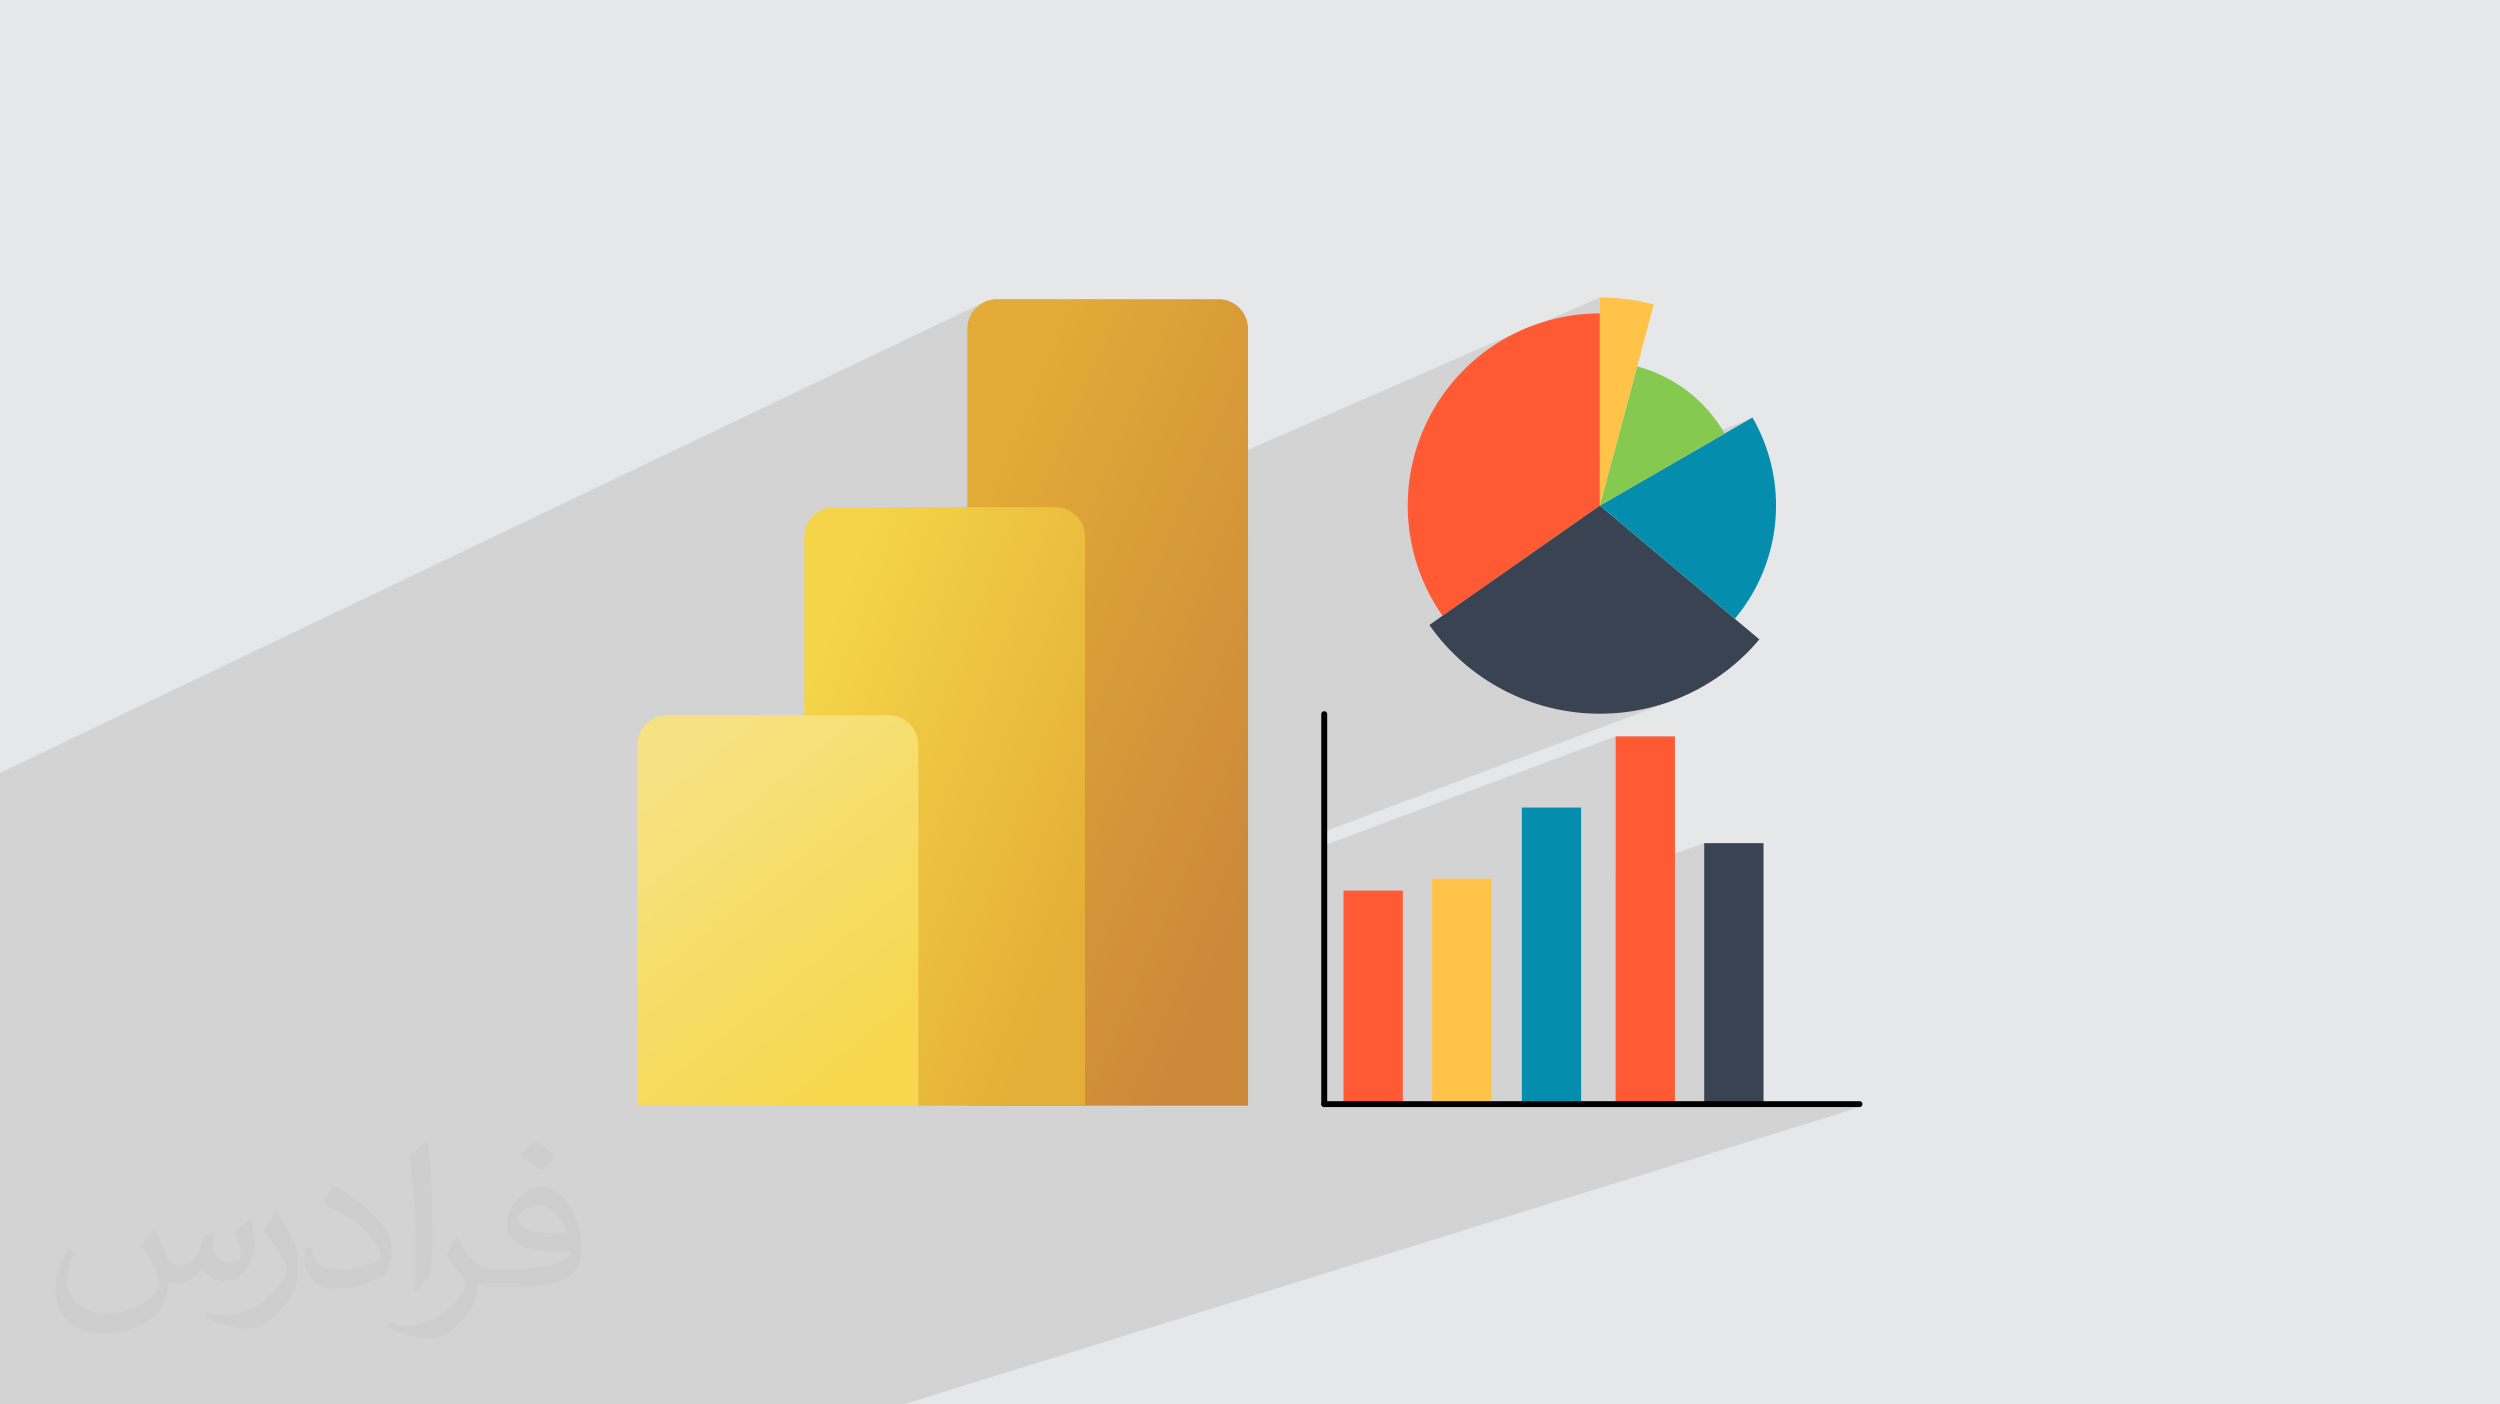
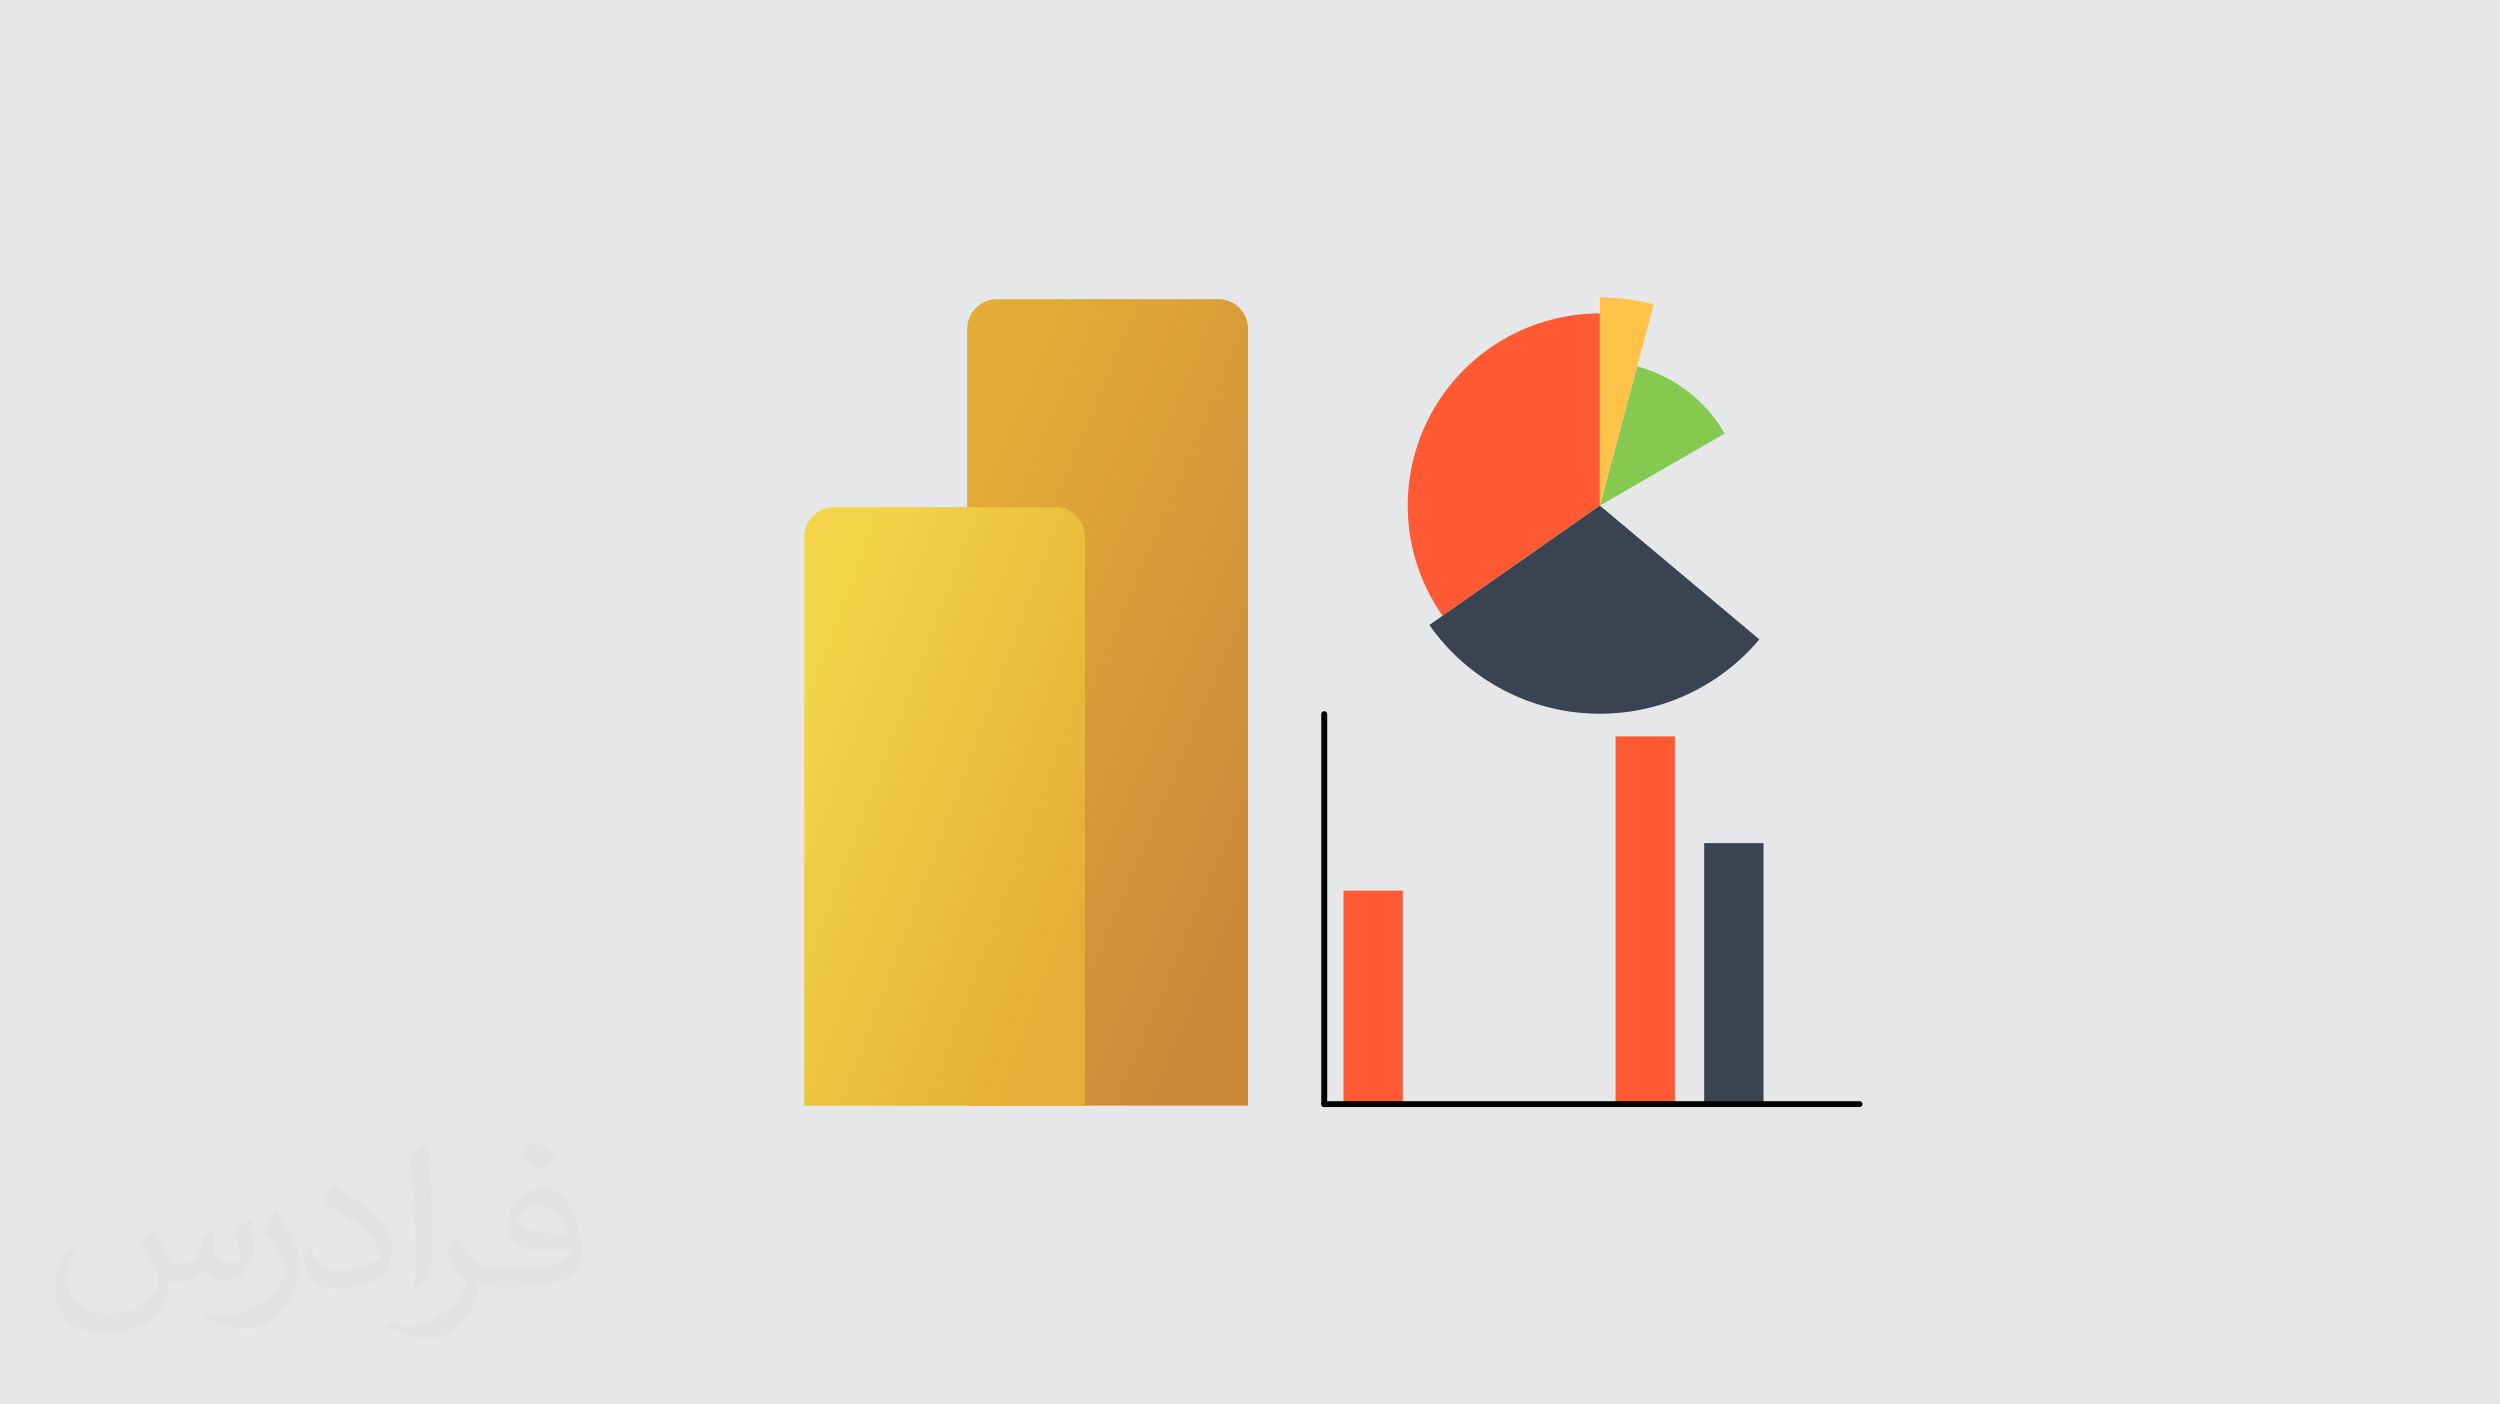
<svg xmlns="http://www.w3.org/2000/svg" xml:space="preserve" width="94.192mm" height="52.917mm" version="1.1" style="shape-rendering:geometricPrecision; text-rendering:geometricPrecision; image-rendering:optimizeQuality; fill-rule:evenodd; clip-rule:evenodd" viewBox="0 0 9404.92 5283.66">
  <defs>
    <style type="text/css">
   
    .fil0 {fill:#E6E7E8}
    .fil6 {fill:black;fill-rule:nonzero}
    .fil9 {fill:#048DAD;fill-rule:nonzero}
    .fil10 {fill:#3A4352;fill-rule:nonzero}
    .fil11 {fill:#85C950;fill-rule:nonzero}
    .fil7 {fill:#FF5A34;fill-rule:nonzero}
    .fil8 {fill:#FFC349;fill-rule:nonzero}
    .fil2 {fill:#373435;fill-opacity:0.031}
    .fil1 {fill:#2B2A29;fill-opacity:0.102}
    .fil4 {fill:url(#id0)}
    .fil3 {fill:url(#id1)}
    .fil5 {fill:url(#id2)}
   
  </style>
    <linearGradient id="id0" gradientUnits="userSpaceOnUse" x1="4143.64" y1="3252.27" x2="2955.62" y2="2808.18">
      <stop offset="0" style="stop-opacity:1; stop-color:#E4AF36" />
      <stop offset="1" style="stop-opacity:1; stop-color:#F4D449" />
    </linearGradient>
    <linearGradient id="id1" gradientUnits="userSpaceOnUse" x1="3457.75" y1="2342.12" x2="4868.22" y2="2940.09">
      <stop offset="0" style="stop-opacity:1; stop-color:#E3AB37" />
      <stop offset="1" style="stop-opacity:1; stop-color:#CC893A" />
    </linearGradient>
    <linearGradient id="id2" gradientUnits="userSpaceOnUse" x1="2507.14" y1="2909.32" x2="3339.02" y2="3938.17">
      <stop offset="0" style="stop-opacity:1; stop-color:#F6E282" />
      <stop offset="1" style="stop-opacity:1; stop-color:#F6D74D" />
    </linearGradient>
  </defs>
  <g id="Layer_x0020_1">
    <polygon class="fil0" points="-0,0 9404.92,0 9404.92,5283.66 -0,5283.66 " />
-     <polygon class="fil1" points="5651.45,1279.4 6018.71,1118.83 6018.71,1437.92 6159.04,1378.25 6047.4,1794.87 6592.58,1570.64 6018.72,1901.96 6526.34,2327.92 5735.25,2631.92 5741.26,2634.29 5763.22,2642.24 5785.44,2649.55 5807.91,2656.19 5830.59,2662.17 5853.5,2667.47 5876.6,2672.09 5899.9,2676.03 5923.37,2679.26 5947,2681.79 5970.77,2683.61 5994.68,2684.71 6018.71,2685.07 6040.57,2684.78 6062.34,2683.87 6084.01,2682.36 6105.56,2680.25 6126.96,2677.58 6148.24,2674.3 6169.37,2670.47 6190.34,2666.05 6211.14,2661.09 6231.76,2655.56 6252.18,2649.48 6272.4,2642.86 6292.42,2635.7 4970.58,3132.9 4970.58,3184.47 6077.87,2770.22 6077.87,3290.04 6411.15,3171.87 6411.15,4153.68 6634.3,4153.68 6598.91,4164.84 6995.43,4164.84 6997.68,4164.62 6999.77,4163.97 3398.19,5283.66 3396.86,5283.66 3052.25,5283.66 2858.56,5283.66 2762.96,5283.66 2569.28,5283.66 2456.72,5283.66 2263.03,5283.66 2163.78,5283.66 1970.09,5283.66 1874.49,5283.66 1680.82,5283.66 1648.24,5283.66 1646.75,5283.66 1608.19,5283.66 1587.57,5283.66 1383.9,5283.66 1029.42,5283.66 851.34,5283.66 762.8,5283.66 480.53,5283.66 466.41,5283.66 306.68,5283.66 210.53,5283.66 -0,5283.66 -0,5259.62 -0,5202.27 -0,5055.49 -0,4643.33 -0,4637.22 -0,3840.26 -0,3775.05 -0,3394.6 -0,3332.41 -0,2966.84 -0,2907.44 3706.77,1134.28 3697.05,1138.99 3687.87,1144.58 3679.3,1151 3671.38,1158.2 3664.19,1166.1 3657.76,1174.68 3652.17,1183.86 3647.48,1193.57 3643.71,1203.79 3640.97,1214.43 3639.27,1225.45 3638.69,1236.79 3638.69,2154.15 5719.69,1243.82 5698.53,1253.84 5677.71,1264.56 5657.27,1275.92 " />
    <path class="fil2" d="M578.49 4627.69c17.95,27.21 29.6,53.36 40.96,82.43 8.45,16.91 12.93,48.09 52.57,48.09 11.61,0 28.28,-3.42 43.06,-11.61 16.63,-8.73 29.32,-21.94 35.94,-42l15.85 -53.36 38.57 -19.02 2.64 2.64c-5.27,20.09 -6.59,39.36 -6.59,54.43 0,44.63 38.57,61.56 69.22,61.56 17.95,0 34.09,-8.73 34.09,-25.11 0,-21.13 -8.98,-57.06 -20.62,-89.29 17.95,-17.95 35.94,-35.94 56.53,-50.47l3.17 1.6c8.98,38.04 14,75.56 14,100.66 0,24.57 -10.83,51.79 -19.81,69.49 -18.49,34.87 -51.25,62.62 -90.87,62.62 -30.1,0 -63.65,-15.07 -86.66,-43.06l-1.32 0c-21.66,26.96 -55.22,51.25 -108.86,51.25l-16.63 0c-2.64,35.41 -10.29,60.49 -21.94,82.95 -31.95,62.34 -126.81,106.47 -216.1,106.47 -124.17,0 -186.51,-71.59 -186.51,-166.96 0,-58.91 19.27,-113.6 48.88,-152.42l24.29 10.04c-18.49,35.41 -30.91,68.68 -30.91,101.45 0,89.29 72.66,131.83 156.4,131.83 77.68,0 173.83,-49.41 191.28,-106.72 -6.59,-62.62 -30.1,-91.93 -66.04,-148.99 10.83,-19.02 24.83,-38.04 42.28,-58.38l3.17 0 0 0 0 0 -0.02 -0.09zm1432.13 -336.04c26.15,16.39 51.79,35.66 76.87,57.85 -14,19.81 -31.45,37.79 -53.11,53.64 -25.11,-20.34 -50.19,-37.79 -75.84,-56.27 17.42,-19.55 34.62,-38.29 52.04,-55.22l0 0 0 0 0 0 0 0 0 0 0.03 0zm13.47 244.11c-42.28,0 -76.87,27.75 -76.87,48.34 0,44.13 84.53,57.85 185.72,57.31 -12.68,-51.79 -57.06,-105.68 -108.86,-105.68l0.01 0.03zm-94.86 236.19c54.96,0 103.04,-1.6 139.74,-10.83 40.96,-10.29 75.56,-30.91 75.56,-45.17 0,-3.7 0,-8.19 -1.32,-11.89 -22.98,2.11 -49.41,2.11 -72.38,2.11 -74.49,0 -131.55,-16.91 -154.02,-58.66 -5.55,-11.61 -9.51,-24.57 -9.51,-39.36 0,-40.43 17.42,-79.79 48.09,-107 25.61,-22.45 53.89,-36.44 82.67,-36.44 52.04,0 93.51,41.75 122.57,107.54 15.85,35.94 26.68,77.4 26.68,129.72 0,34.87 -9.51,64.19 -31.17,85.85 -40.43,39.11 -114.92,53.89 -229.04,53.89l-51.79 0 0 0 -13.47 0c-28.28,0 -48.62,-5.02 -64.72,-17.42l-2.64 0c0.79,6.59 1.32,12.93 1.32,19.02 0,25.61 -8.45,58.38 -25.61,84.53 -50.72,75.3 -105.68,108.04 -153.24,108.04 -48.09,0 -107,-18.49 -160.11,-42.54l9.51 -18.49c17.17,7.13 40.96,11.89 73.7,11.89 85.85,0 198.66,-82.43 212.66,-163 -3.17,-6.59 -8.98,-15.32 -17.17,-24.57 -25.11,-29.85 -40.96,-54.68 -55.75,-80.83 12.68,-25.11 24.29,-45.17 35.13,-63.4l4.49 -0.53c36.72,74.77 69.99,117.55 144.23,117.55l11.61 0 0 0 53.89 0 0 0 0 0 0 0 0 0 0 0 0.09 0.01zm-371.98 79c6.34,-34.34 6.87,-72.91 6.87,-108.86l0 -53.36c0,-99.6 -12.68,-244.36 -22.98,-338.68 17.95,-19.27 43.06,-42 62.87,-57.31l5.81 1.6c13.47,118.62 16.63,256 16.63,383.06 0,33.3 -1.32,65.79 -4.49,89.55 -1.85,30.1 -19.27,52.83 -56.53,87.7l-8.19 -3.7zm-382.8 -157.19c1.85,46.77 24.83,83.49 105.15,83.49 49.93,0 92.19,-12.93 138.96,-35.13 8.45,-3.7 12.93,-8.73 12.93,-12.93 0,-29.32 -22.45,-68.15 -60.23,-103.55 -36.72,-33.3 -85.34,-62.62 -130.76,-82.18 -15.6,-6.59 -20.62,-13.47 -20.62,-20.09 0,-13.47 17.95,-41.75 32.77,-62.09l5.02 -0.53c52.04,27.21 110.17,67.64 153.24,112.53 39.11,41.47 63.4,83.49 63.4,129.19 0,33.81 -10.29,65.51 -26.96,95.11 -57.06,28.79 -117.83,50.72 -178.06,50.72 -73.17,0 -123.1,-34.34 -123.1,-114.92 0,-8.73 0,-22.19 3.17,-39.64l25.11 0 0 0 0 0 0 0 0 0 0 0 -0.02 0zm-132.37 -132.9l45.45 73.45c16.63,27.21 32.23,56.81 32.23,103.55l0 59.7c0,48.34 -30.91,100.13 -80.83,151.38 -39.11,34.62 -73.7,49.41 -105.68,49.41 -47.55,0 -101.98,-14.79 -164.85,-41.75l7.13 -18.49c19.81,5.27 42.79,9.77 71.06,9.77 90.36,-0.53 182.8,-66.57 225.08,-147.15 5.02,-9.26 6.87,-17.95 6.87,-24.04 0,-9.26 -5.02,-19.55 -8.98,-28.79 -22.98,-43.31 -48.62,-82.95 -76.87,-119.68 14.79,-23.25 29.6,-45.7 45.7,-67.9l3.7 0.53 0 0 0 0 0 0 0 0 0 0 -0.02 0.01z" />
    <g id="_1958702986992">
      <path class="fil3" d="M3750.02 1125.51l833.71 0c61.21,0 111.29,50.07 111.29,111.28l0 2922.73 -1056.33 0 0 -2922.73c0,-61.21 50.08,-111.28 111.29,-111.28l0.04 0z" />
      <path class="fil4" d="M3136.83 1907.94l833.69 0c61.22,0 111.3,50.08 111.3,111.29l0 2140.3 -1056.31 0 0 -2140.3c0,-61.21 50.07,-111.29 111.28,-111.29l0.04 0z" />
-       <path class="fil5" d="M2509.64 2690.86l833.7 0c61.22,0 111.3,50.07 111.3,111.29l0 1357.41 -1056.32 0 0 -1357.41c0,-61.22 50.08,-111.29 111.29,-111.29l0.03 0z" />
      <path class="fil6" d="M4981.74 4164.84c-6.16,0 -11.15,-4.99 -11.15,-11.16l0 -1467.11c0,-6.16 4.99,-11.16 11.15,-11.16 6.17,0 11.14,5 11.14,11.16l0 1467.11c0,6.17 -4.97,11.16 -11.14,11.16z" />
      <polygon class="fil7" points="5054.26,4153.68 5277.39,4153.68 5277.39,3350.39 5054.26,3350.39 " />
-       <polygon class="fil8" points="5387.53,4153.68 5610.69,4153.68 5610.69,3305.76 5387.53,3305.76 " />
-       <polygon class="fil9" points="5725.04,4153.68 5948.18,4153.68 5948.18,3037.99 5725.04,3037.99 " />
      <polygon class="fil7" points="6077.87,4153.68 6301,4153.68 6301,2770.22 6077.87,2770.22 " />
      <polygon class="fil10" points="6411.15,4153.68 6634.3,4153.68 6634.3,3171.87 6411.15,3171.87 " />
      <path class="fil6" d="M6995.43 4164.84l-2013.69 0c-6.16,0 -11.15,-4.99 -11.15,-11.16 0,-6.17 4.99,-11.14 11.15,-11.14l2013.69 0c6.16,0 11.16,4.97 11.16,11.14 0,6.17 -5,11.16 -11.16,11.16z" />
      <path class="fil7" d="M5426.54 2316.59c-11.98,-17.13 -23.3,-34.89 -33.88,-53.19 -129.12,-223.66 -129.12,-499.22 0,-722.89 129.13,-223.66 367.78,-361.44 626.04,-361.44l0 722.89 -592.16 414.63z" />
      <path class="fil10" d="M6618.63 2405.35c-147.29,175.57 -366.19,279.73 -599.92,279.73 -256.87,0 -495.82,-125.81 -641.5,-333.93l641.5 -449.18 599.92 503.39z" />
-       <path class="fil9" d="M6592.58 1570.64c118.38,205.02 118.38,457.62 0,662.64 -19.48,33.75 -41.69,65.36 -66.24,94.64l-507.62 -425.96 573.86 -331.32z" />
      <path class="fil11" d="M6159.04 1378.25c137.06,36.73 256.36,126.47 329.2,252.62l-469.53 271.09 140.33 -523.71z" />
      <path class="fil8" d="M6018.71 1118.83c69.36,0 137.42,9.18 202.7,26.67l-202.7 756.46 0 -783.13z" />
    </g>
  </g>
</svg>